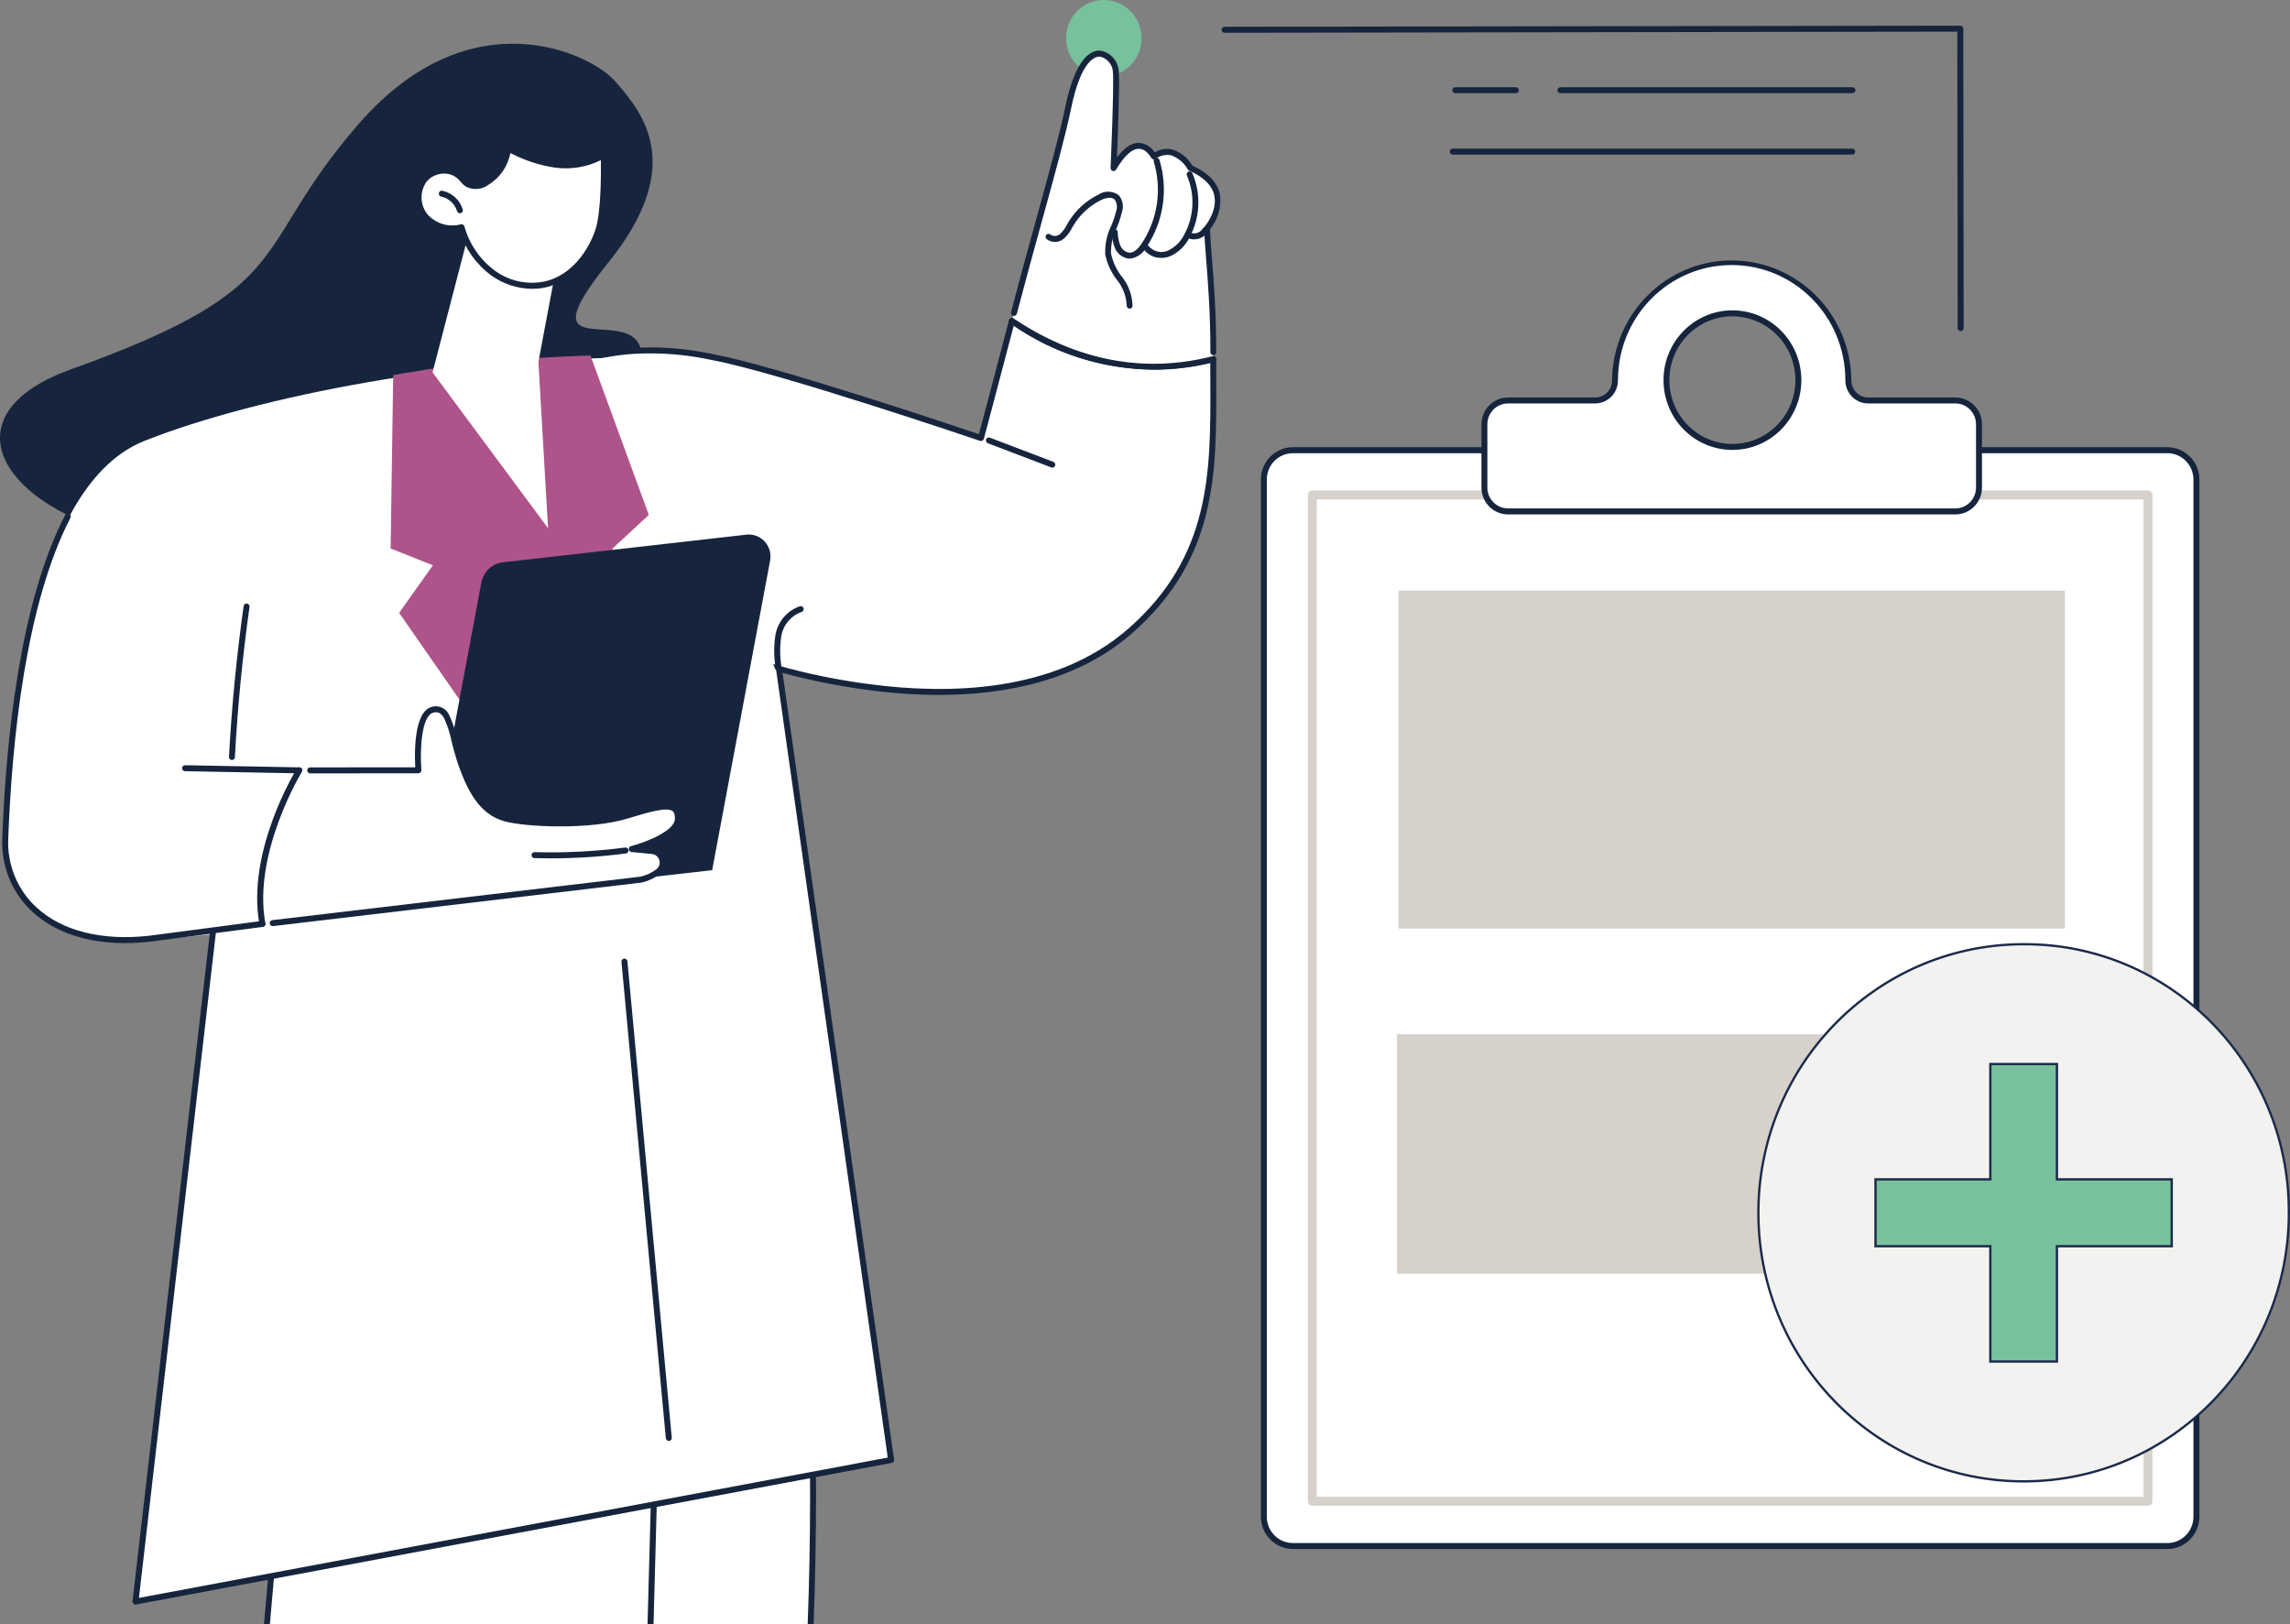
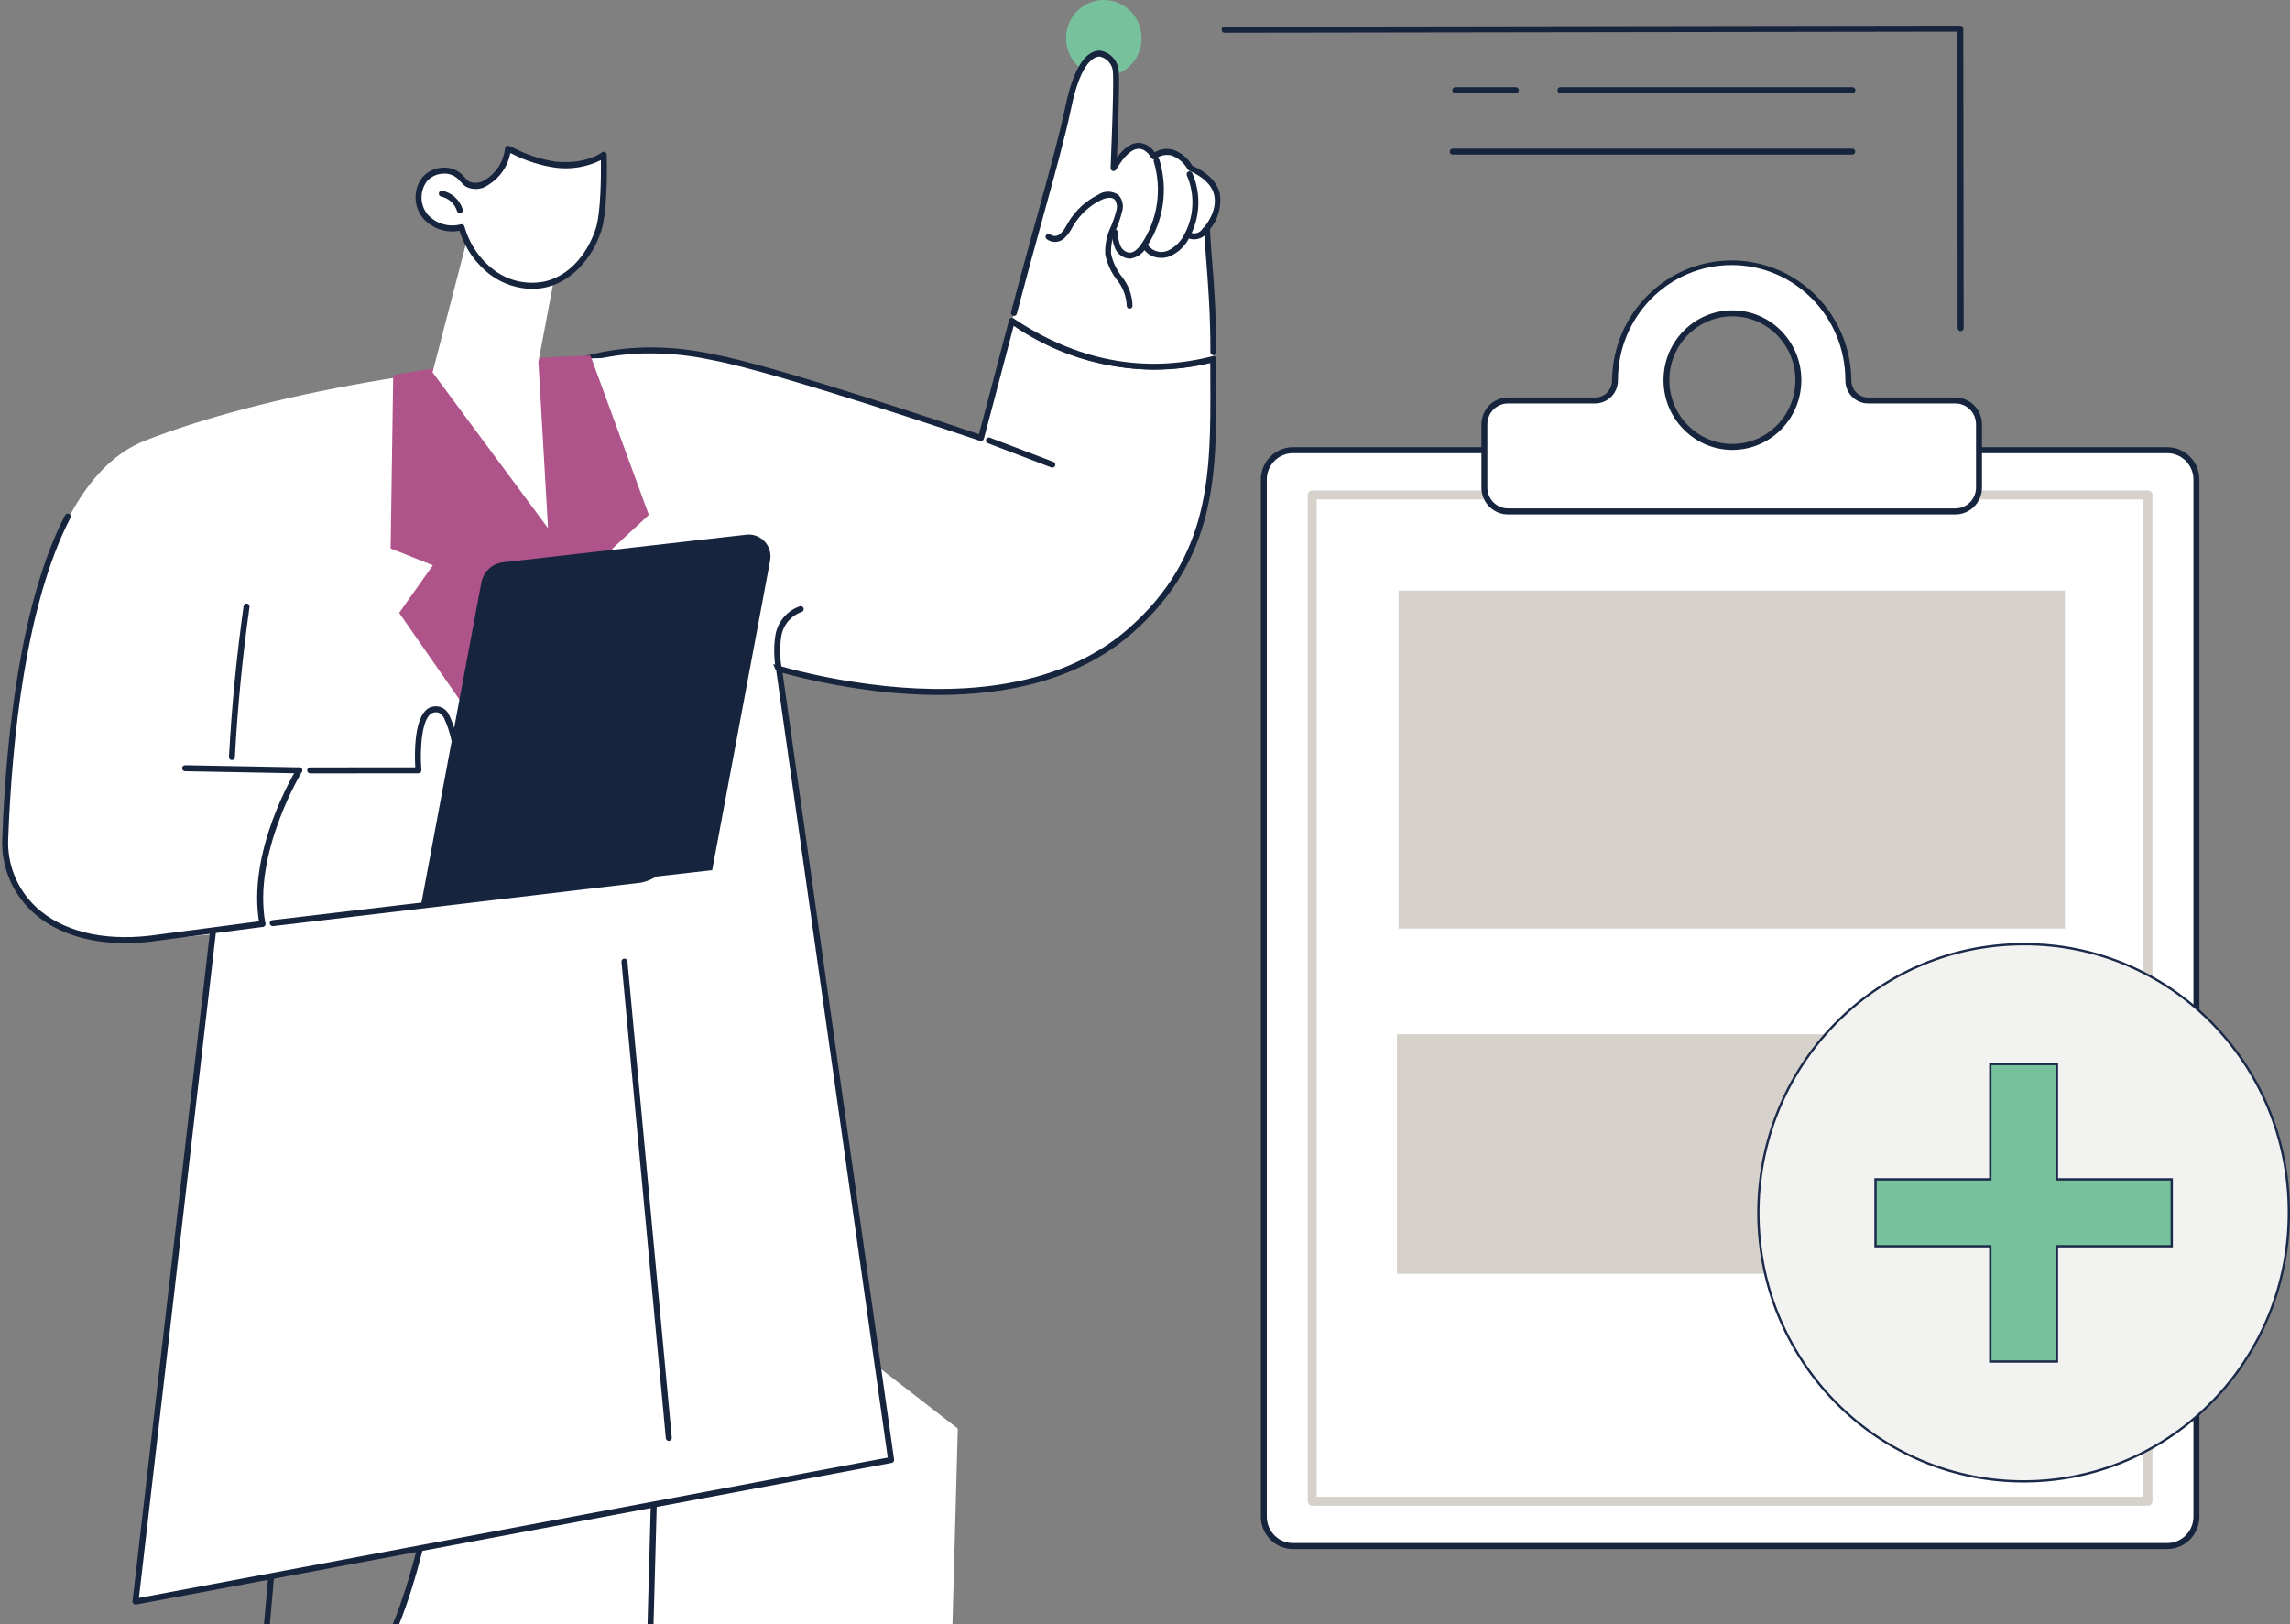
<svg xmlns="http://www.w3.org/2000/svg" id="Capa_2" width="350.55mm" height="248.64mm" viewBox="0 0 993.69 704.81">
  <rect x="0" y="0" width="993.69" height="704.81" fill="#808080" stroke="none" />
  <defs>
    <style>      .cls-1 {        fill: #16253d;      }      .cls-2 {        fill: #d7d1cb;      }      .cls-3 {        fill: #fff;      }      .cls-4, .cls-5 {        fill: #77c19c;      }      .cls-6 {        fill: #f2f2f0;      }      .cls-6, .cls-5 {        stroke: #1b2a4a;      }      .cls-7 {        fill: #ae548a;      }    </style>
  </defs>
  <g id="Capa_1-2" data-name="Capa_1">
    <g id="Grupo_153">
      <path id="Trazado_1179" class="cls-4" d="M462.6,16.45c-.08,9.16,7.19,16.65,16.24,16.73,9.05.08,16.45-7.29,16.52-16.45C495.44,7.57,488.17.08,479.12,0h-.14c-9.01-.04-16.34,7.33-16.38,16.45" />
      <path id="Trazado_1180" class="cls-1" d="M657.7,40.45h-26.13c-.71.04-1.31-.51-1.35-1.23-.04-.72.51-1.33,1.22-1.37.04,0,.09,0,.13,0h26.13c.71-.04,1.31.51,1.35,1.23.04.72-.51,1.33-1.22,1.37-.04,0-.09,0-.13,0" />
      <path id="Trazado_1181" class="cls-1" d="M803.76,40.45h-126.58c-.71.04-1.31-.51-1.35-1.23-.04-.72.51-1.33,1.22-1.37.04,0,.09,0,.13,0h126.58c.71-.04,1.31.51,1.35,1.23.04.72-.51,1.33-1.22,1.37-.04,0-.09,0-.13,0" />
      <path id="Trazado_1182" class="cls-1" d="M803.75,67.09h-173.38c-.71,0-1.28-.58-1.28-1.3s.57-1.3,1.28-1.3h173.38c.71,0,1.28.58,1.28,1.3s-.57,1.3-1.28,1.3" />
      <path id="Trazado_1183" class="cls-1" d="M850.78,143.68c-.71,0-1.29-.57-1.3-1.29,0,0,0,0,0,0l-.16-128.65-317.9.48c-.71.04-1.31-.51-1.35-1.23-.04-.72.51-1.33,1.22-1.37.04,0,.09,0,.13,0l319.21-.48c.34,0,.67.14.91.38.24.24.38.57.38.92l.16,129.95c0,.72-.58,1.3-1.29,1.3,0,0,0,0,0,0h-.01Z" />
-       <path id="Trazado_1184" class="cls-1" d="M258.68,181.27s27.21-21.55,17.57-33.48c-9.64-11.93-46.06,8.08-12.27-33.89,33.79-41.98,15.21-64.66,2.87-78.73-10.36-11.8-62.33-37.31-110.92,18.29-48.59,55.61-24.28,70.68-125.02,106.76-100.74,36.08,63.13,142.89,227.75,21.04" />
      <path class="cls-3" d="M337.12,407.35l-125.57,21.88s-8.33,198.97-39.73,275.58h179.94c5.93-155.88-14.65-297.46-14.65-297.46Z" />
      <path class="cls-1" d="M212.78,430.35l123.25-21.49c2.04,14.75,19.97,149.76,14.44,295.95h2.58c5.83-154.31-14.44-296.14-14.66-297.64-.05-.35-.24-.66-.52-.87-.28-.21-.64-.29-.98-.23l-125.57,21.9c-.59.11-1.03.62-1.06,1.23-.09,2.11-8.73,200.36-39.83,275.61h2.77c29.8-73.75,38.87-258.76,39.58-274.46Z" />
-       <path class="cls-3" d="M287.28,520.43l38-51.52-4.41-48.53-161.92.56c-16.58,23.71-31.48,149.02-43.06,283.87h166.37l5.02-184.38Z" />
+       <path class="cls-3" d="M287.28,520.43c-16.58,23.71-31.48,149.02-43.06,283.87h166.37l5.02-184.38Z" />
      <path class="cls-1" d="M288.57,520.85l24.63-33.39c.4-.57.28-1.37-.28-1.79-.58-.43-1.38-.31-1.81.27l-24.87,33.72c-.16.21-.25.47-.25.74l-5.01,184.42h2.6l5-183.97Z" />
      <path class="cls-1" d="M160.02,421.66c.39-.59.25-1.38-.32-1.79-.59-.41-1.39-.27-1.8.32-16.75,23.94-31.71,149.1-43.35,284.62h2.56c11.57-135.02,26.39-259.52,42.91-283.15Z" />
      <path id="Trazado_1191" class="cls-3" d="M439.1,139.25c-7.39,28.29-13.42,50.84-13.42,50.84,0,0-87.03-29.58-116.09-35.04-7.32-1.38-65.36-16.26-108.17,35.6-37.78,45.79,106.53,89.36,106.53,89.36,2.21,1.73,120,48.61,182.53-6.24,39.47-34.62,35.85-74.66,35.99-117.94-30.13,7.48-61.97,1.44-87.38-16.58" />
      <path id="Trazado_1192" class="cls-1" d="M407.53,301.57c-10.39-.03-20.77-.76-31.07-2.18-23.66-3.12-46.84-9.23-69-18.18-5.69-1.73-101.57-31.34-112.6-67.99-2.41-8.25-.29-17.17,5.56-23.41,26.67-32.31,65.06-45.21,108.11-36.31.53.11.96.2,1.29.26,26.87,5.05,103.95,30.93,114.96,34.64,1.41-5.26,6.76-25.39,13.06-49.49.11-.41.4-.74.79-.89.39-.15.83-.1,1.18.14,18.85,12.78,49.12,26,86.33,16.4.39-.1.8-.01,1.12.23.31.25.5.63.5,1.03v10.37c.15,39.25.29,76.32-36.45,108.55-23.7,20.79-55.22,26.82-83.82,26.82M282.58,153.36c-31.06-.35-60.58,13.68-80.16,38.11-5.33,5.55-7.27,13.58-5.09,21,10.73,35.64,109.99,65.99,111,66.29.15.05.29.12.42.22,22.09,8.89,45.2,14.92,68.78,17.93,33.55,4.44,80.2,3.86,112.1-24.12,35.85-31.44,35.71-67.94,35.56-106.58,0-2.89-.02-5.8-.02-8.72-29.41,6.91-60.33,1.05-85.29-16.16-7.1,27.15-12.9,48.86-12.96,49.08-.09.35-.33.64-.64.81-.32.17-.69.2-1.03.09-.87-.3-87.27-29.61-115.91-34.99-.35-.06-.78-.16-1.33-.27-8.36-1.76-16.88-2.66-25.42-2.69" />
      <path id="Trazado_1193" class="cls-1" d="M456.64,202.92c-.16,0-.31-.03-.46-.09l-27.54-10.49c-.66-.25-1-.99-.76-1.66,0,0,0,0,0,0h0c.26-.67,1-1.01,1.67-.75l27.54,10.49c.66.25,1,.99.75,1.66h0c-.19.51-.67.84-1.21.84" />
      <path id="Trazado_1194" class="cls-3" d="M526.48,155.83c.08-25.29-2.42-46.41-2.68-56.76,0,0,14.31-16.73-7.28-26.21,0,0-6.2-11.47-15.82-5.01,0,0-6.77-13.16-17.47,5.06,0,0,1.53-34.61,1.01-41.94-.52-7.34-13.66-18.4-20.67,15.64-3.96,19.25-14.85,55.84-24.46,92.64,7.43,5.28,15.51,9.54,24.04,12.67,14.14,5.2,22.1,8.8,38.81,7.21,8.23-.66,16.42-1.77,24.53-3.3" />
      <path id="Trazado_1195" class="cls-1" d="M526.51,154.12h0c-.71,0-1.29-.58-1.29-1.29h0c.05-16.61-1.06-30.33-1.84-40.36-.42-5.26-.78-9.8-.87-13.37,0-.32.1-.63.31-.88.06-.06,5.63-6.71,4.06-13.53-.99-4.33-4.65-7.91-10.88-10.64-.26-.11-.48-.31-.62-.57-1.59-2.83-4.14-4.99-7.18-6.08-2.38-.49-4.85.07-6.79,1.55-.6.41-1.42.24-1.82-.37-.02-.04-.04-.07-.06-.11,0-.04-2.02-3.81-5.25-3.89-3.05-.12-6.45,3.04-9.96,9.01-.31.51-.91.75-1.48.59-.57-.17-.95-.7-.93-1.3,0-.36,1.52-34.62,1.01-41.79-.25-3.2-2.53-5.85-5.63-6.53-1.84-.11-8.12,1.13-12.48,22.34-2.44,11.85-7.16,29-12.64,48.84-3.39,12.28-7.22,26.2-10.95,40.41-.19.69-.89,1.1-1.58.93-.69-.18-1.1-.88-.93-1.58h0c3.71-14.22,7.56-28.16,10.95-40.45,5.46-19.81,10.18-36.91,12.6-48.68,4.49-21.81,11.45-24.65,15.18-24.41,4.39.75,7.71,4.44,8.04,8.94.41,5.77-.41,27.68-.81,37.42,3.22-4.29,6.45-6.48,9.67-6.34,2.74.26,5.21,1.77,6.71,4.12,2.33-1.4,5.1-1.83,7.73-1.22,3.61,1.18,6.67,3.66,8.58,6.98,6.79,3.06,10.82,7.19,11.98,12.28.78,5.51-.78,11.1-4.3,15.38.11,3.43.45,7.76.85,12.75.81,10.07,1.9,23.86,1.85,40.56,0,.72-.59,1.3-1.3,1.29" />
      <path id="Trazado_1196" class="cls-3" d="M439.1,139.25c25.41,18.02,57.25,24.06,87.38,16.58l-87.38-16.58Z" />
      <path id="Trazado_1197" class="cls-1" d="M500.65,160.46c-22.27-.31-43.95-7.32-62.28-20.14-.58-.4-.74-1.19-.35-1.79.4-.6,1.2-.76,1.8-.36,18.85,12.78,49.12,26,86.33,16.4.69-.18,1.39.24,1.57.94.18.69-.24,1.4-.92,1.58h0c-8.54,2.22-17.33,3.36-26.15,3.37" />
      <path id="Trazado_1198" class="cls-1" d="M490.2,133.94h-.1c-.71-.05-1.24-.67-1.19-1.39h0c-.2-4.16-1.76-8.13-4.41-11.3-2.43-3.19-4.11-6.9-4.91-10.85-.2-4.29.7-8.57,2.6-12.41.89-2.11,1.62-4.28,2.18-6.51.56-1.65.3-3.47-.69-4.9-1.72-1.64-5.06-.19-6.04.3-4.88,2.42-8.97,6.2-11.81,10.9-.21.36-.42.72-.63,1.07-.85,1.73-2.02,3.28-3.43,4.58-2.15,1.99-5.41,2.1-7.69.26-.51-.49-.52-1.31-.04-1.82h0c.5-.52,1.32-.53,1.83-.03,1.34.87,3.09.7,4.24-.41,1.16-1.11,2.12-2.42,2.82-3.87.22-.38.43-.75.65-1.13,3.09-5.12,7.56-9.24,12.88-11.89,2.72-1.88,6.32-1.82,8.97.16,1.74,2.01,2.28,4.81,1.41,7.34-.59,2.36-1.36,4.66-2.3,6.9-1.73,3.44-2.56,7.27-2.44,11.13.77,3.55,2.31,6.89,4.52,9.76,3,3.63,4.69,8.18,4.82,12.92-.05.68-.62,1.2-1.29,1.2" />
      <path id="Trazado_1199" class="cls-1" d="M490.17,112.23h-.22c-2.7-.26-5.05-1.99-6.12-4.51-.89-2.19-1.36-4.52-1.41-6.88-.02-.72.54-1.33,1.26-1.35.67-.02,1.24.48,1.32,1.15.03,2.05.43,4.07,1.17,5.98.67,1.64,2.15,2.79,3.88,3.03,1.77.04,3.55-1.28,5.36-3.98,6.95-10.44,8.87-23.49,5.24-35.53-.21-.68.17-1.41.85-1.62,0,0,0,0,0,0h0c.68-.21,1.4.17,1.62.86,3.86,12.79,1.82,26.66-5.57,37.75-1.45,2.86-4.23,4.79-7.39,5.13" />
      <path id="Trazado_1200" class="cls-1" d="M503.87,111.88c-3.03.1-5.91-1.34-7.68-3.83-.38-.59-.22-1.39.37-1.78,0,0,0,0,0,0h0c.6-.39,1.4-.22,1.79.38,2.01,2.51,5.41,3.38,8.36,2.15,3.1-1.44,5.62-3.9,7.15-6.98,4.32-7.9,4.75-17.39,1.17-25.66-.29-.65,0-1.42.64-1.71h0c.65-.29,1.41,0,1.71.66,3.91,9.02,3.44,19.37-1.27,27.98-1.78,3.65-4.78,6.53-8.47,8.14-1.2.46-2.48.69-3.77.69" />
      <path id="Trazado_1201" class="cls-1" d="M518.16,103.87c-1.03.01-2.05-.24-2.97-.72-.63-.33-.87-1.11-.54-1.75,0,0,0,0,0,0h0c.34-.64,1.13-.88,1.77-.53,1.97.94,4.32.22,5.44-1.67.34-.64,1.12-.89,1.76-.55,0,0,0,0,0,0h0c.63.33.87,1.11.54,1.74h0c-.85,1.54-2.26,2.67-3.93,3.16-.66.2-1.35.31-2.04.31" />
      <path id="Trazado_1202" class="cls-3" d="M65.53,407.99c-41.34,4.69-64.21-16.84-63.23-43.01,2.24-59.53,12.94-154.97,60.56-173.74,49.79-19.63,137.01-36.12,215.45-36.12l59.77,139.07,12.54,86.14-285.08,27.65Z" />
      <path id="Trazado_1203" class="cls-1" d="M338.24,293.13c-.63,0-1.18-.46-1.28-1.1-1.16-5.38-1.33-10.92-.5-16.36.98-5.88,5.09-10.72,10.67-12.6.69-.18,1.39.23,1.58.92.18.69-.23,1.4-.91,1.58h0c-4.64,1.63-8.03,5.72-8.8,10.64-.76,5.13-.58,10.35.53,15.41.11.71-.38,1.37-1.08,1.48h-.2" />
      <path id="Trazado_1204" class="cls-1" d="M100.65,329.82h-.07c-.71-.04-1.26-.65-1.22-1.37,1.17-21.81,3.31-43.85,6.36-65.48.14-.71.82-1.18,1.52-1.04.65.13,1.1.73,1.04,1.39-3.04,21.56-5.18,43.51-6.36,65.26-.04.69-.61,1.23-1.29,1.23" />
      <path id="Trazado_1205" class="cls-1" d="M129.76,335.59h-.02l-49.44-.93c-.71,0-1.28-.6-1.27-1.32h0c.02-.72.61-1.29,1.32-1.28l49.44.93c.71-.03,1.31.53,1.34,1.25.03.72-.52,1.32-1.23,1.36-.04,0-.09,0-.13,0" />
      <path id="Trazado_1206" class="cls-3" d="M92.72,401.6l-33.93,293.4,327.88-61.44-48.67-343.36-245.28,111.4Z" />
      <path id="Trazado_1207" class="cls-7" d="M256.21,154.3s-14.63.21-41.7,2.43c-20.38,1.67-43.89,6.06-43.89,6.06l-1.12,75.22,18.33,7.29-14.63,20.66,68.96,99.16,23.66-127.13,15.72-14.54-25.32-69.15Z" />
      <path id="Trazado_1208" class="cls-1" d="M309.03,377.6l-126.19,14.33,26.03-139.12c.9-4.71,4.72-8.29,9.44-8.81l105.5-11.98c5.17-.62,9.85,3.13,10.46,8.36.11.95.08,1.91-.09,2.84l-25.15,134.38Z" />
-       <path id="Trazado_1209" class="cls-3" d="M129.88,334.29s-21.77,35.4-16,66.65l164.2-19.23c2.79-.6,5.41-1.82,7.68-3.55,2.11-1.78,2.38-4.96.62-7.09-.85-1.03-2.08-1.67-3.4-1.79l-8.83-.85s19.65-5.18,19.99-12.87c.34-7.69-5.94-6.63-21.98-1.68s-44.02,3.79-53.13,1.18c-9.11-2.61-14.21-10.63-18.69-22.93-4.48-12.3-4.53-26.21-12.61-24.16-8.08,2.05-6.15,26.29-6.15,26.29l-51.71.04Z" />
      <path id="Trazado_1210" class="cls-1" d="M118.33,401.88c-.71,0-1.29-.57-1.3-1.28,0-.67.49-1.24,1.15-1.31l159.73-18.87c2.54-.58,4.93-1.69,7.01-3.27,1.16-.92,1.63-2.49,1.16-3.9-.43-1.48-1.72-2.54-3.24-2.67l-8.83-.85c-.71-.06-1.22-.7-1.16-1.41.05-.55.43-1,.96-1.14,7.24-1.91,18.81-6.77,19.03-11.67.12-2.68-.71-3.33-.99-3.54-2.38-1.85-10.16.36-19.32,3.17-16.41,5.07-44.75,3.8-53.87,1.18-10.7-3.07-15.72-13.23-19.55-23.74-1.21-3.5-2.24-7.07-3.09-10.68-.7-3.52-1.81-6.94-3.29-10.19-1.27-2.28-2.63-3-4.7-2.47-5.11,1.29-5.89,15.98-5.18,24.93.03.36-.1.72-.35.98-.25.27-.59.42-.95.42l-46.96.03c-.71,0-1.28-.58-1.28-1.3s.57-1.3,1.28-1.3l45.6-.03c-.32-5.67-.75-24.23,7.22-26.25,3.09-.87,6.34.73,7.57,3.73,1.6,3.45,2.79,7.08,3.53,10.82.82,3.52,1.83,7,3.01,10.42,4.92,13.5,10.08,19.91,17.82,22.13,8.86,2.54,36.42,3.77,52.39-1.17,12.46-3.85,18.55-5.16,21.66-2.74,1.58,1.44,2.33,3.6,1.99,5.72-.25,5.66-8.74,9.83-14.89,12.11l2.55.25c2.56.22,4.73,2.01,5.47,4.51.77,2.43-.02,5.08-2,6.67-2.44,1.88-5.26,3.18-8.26,3.83l-159.82,18.88h-.15" />
      <path id="Trazado_1211" class="cls-1" d="M113.87,402.24c-.62,0-1.16-.45-1.27-1.07-5.8-31.37,15.27-66.11,16.17-67.58.38-.6,1.16-.79,1.77-.42.61.36.8,1.16.45,1.77,0,0,0,.01-.01.02h0c-.22.36-21.44,35.36-15.83,65.73.13.71-.34,1.39-1.04,1.52-.08.01-.16.02-.24.02" />
      <path id="Trazado_1212" class="cls-1" d="M238.91,372.48c-2.34,0-4.68-.03-7.01-.1-.71-.02-1.27-.62-1.26-1.34,0,0,0,0,0,0,0-.71.58-1.27,1.28-1.26,0,0,0,0,0,0h.05c13.14.36,26.28-.31,39.32-2,.7-.09,1.35.41,1.44,1.12.09.71-.4,1.36-1.11,1.46h0c-10.85,1.41-21.77,2.12-32.71,2.12" />
      <path id="Trazado_1213" class="cls-1" d="M290.21,625.27c-.67,0-1.23-.51-1.29-1.18l-19.24-206.63c-.1-.72.39-1.38,1.1-1.48s1.36.4,1.47,1.11c0,.04.01.09.01.13l19.24,206.63c.08.71-.43,1.35-1.14,1.43,0,0,0,0-.01,0h-.14" />
      <path id="Trazado_1214" class="cls-1" d="M58.79,696.29c-.33,0-.64-.13-.88-.36-.3-.28-.45-.69-.4-1.1l33.64-290.77c.12-.71.79-1.19,1.5-1.07.65.11,1.11.7,1.07,1.37l-33.43,289.04,324.93-60.89-48.49-342.16c-.06-.72.47-1.36,1.19-1.41.66-.05,1.25.4,1.38,1.06l48.66,343.36c.1.7-.37,1.34-1.06,1.46l-327.88,61.46c-.08.01-.16.02-.24.02" />
      <path id="Trazado_1215" class="cls-1" d="M54.35,409.27c-16.67,0-30.76-4.73-40.4-13.7-8.79-8.14-13.54-19.83-12.96-31.89,1.62-43.02,7.66-102.27,27.25-140.12.33-.64,1.11-.88,1.74-.55.63.32.88,1.1.56,1.74,0,0,0,0,0,0h0c-19.37,37.43-25.35,96.26-26.96,139.02-.55,11.29,3.89,22.25,12.13,29.88,11.1,10.33,28.55,14.73,49.16,12.39l48.83-6.41c.7-.1,1.35.4,1.45,1.11.1.71-.39,1.37-1.09,1.47l-48.86,6.41c-3.6.42-7.21.63-10.83.63" />
      <path id="Trazado_1216" class="cls-3" d="M243.59,104.16l-9.96,52.87,4.18,72.17-50.11-67.62,15.36-59.11,40.52,1.68Z" />
      <path id="Trazado_1217" class="cls-3" d="M259.72,99.69c-3.47,10.82-11.51,20.81-22.48,23.6-8.08,1.84-16.55.1-23.28-4.78-6.62-4.91-11.43-11.91-13.67-19.9-5.71,1.53-11.78-.3-15.73-4.74-3.78-4.62-3.91-11.28-.3-16.04,3.98-4.56,10.82-5.06,15.4-1.13.97,1.19,2.06,2.27,3.25,3.22,2.74,1.28,5.94.97,8.38-.82,5.13-3.13,8.51-8.52,9.13-14.55,6.51,3.42,13.51,5.76,20.75,6.93,14.01,1.27,20.83-4.29,20.83-4.29,0,0,.71,23.24-2.28,32.51" />
      <path id="Trazado_1218" class="cls-1" d="M230.97,125.34c-6.37-.05-12.57-2.07-17.78-5.79-6.53-4.82-11.37-11.63-13.8-19.43-5.86,1.15-11.88-.92-15.84-5.44-4.2-5.09-4.32-12.46-.3-17.7,2.24-2.59,5.43-4.12,8.83-4.24,3.11-.21,6.18.87,8.47,3.01.4.39.78.82,1.15,1.25.54.69,1.18,1.3,1.89,1.81,2.33.95,4.98.63,7.03-.83,4.78-2.92,7.93-7.94,8.5-13.56.04-.42.27-.79.63-1,.36-.21.8-.24,1.18-.07l2.06.91c5.74,2.96,11.92,4.96,18.29,5.91,13.23,1.2,19.83-3.96,19.89-4.02.38-.31.91-.37,1.35-.16.44.2.74.64.75,1.14.03.96.67,23.6-2.34,32.95-4,12.44-12.96,21.81-23.4,24.45-2.15.54-4.36.81-6.58.8M200.28,97.3c.57,0,1.07.38,1.24.93,2.15,7.71,6.79,14.47,13.18,19.2,6.42,4.68,14.5,6.34,22.21,4.58,11.45-2.9,18.65-13.64,21.57-22.72,2.33-7.27,2.34-23.74,2.26-29.79-6.11,3-12.95,4.14-19.69,3.27-6.66-.97-13.11-3.04-19.11-6.13l-.48-.21c-1.1,5.75-4.56,10.75-9.51,13.78-2.84,2.08-6.59,2.39-9.74.81-.93-.64-1.76-1.42-2.47-2.3-.32-.36-.65-.75-1.01-1.1-1.78-1.63-4.15-2.46-6.54-2.27-2.67.11-5.18,1.31-6.96,3.33-3.19,4.29-3.07,10.23.31,14.38,3.65,4.02,9.19,5.68,14.41,4.29.11-.03.22-.04.32-.04" />
      <path id="Trazado_1219" class="cls-1" d="M199.56,92.54c-.57,0-1.08-.38-1.24-.93-.99-3.19-3.6-5.59-6.82-6.29-.7-.11-1.18-.77-1.08-1.48.11-.71.76-1.2,1.47-1.09l.13.03c4.15.91,7.51,4,8.79,8.11.2.69-.2,1.42-.88,1.62,0,0,0,0,0,0-.12.03-.23.05-.35.05" />
      <path id="Trazado_1220" class="cls-3" d="M940.44,670.88h-379.37c-6.95.03-12.62-5.65-12.65-12.69V208.06c.03-7.04,5.69-12.72,12.65-12.69h379.39c6.95-.03,12.62,5.65,12.65,12.69h0v450.14c-.03,7.04-5.69,12.73-12.65,12.69h0" />
      <path id="Trazado_1221" class="cls-1" d="M940.44,672.18h-379.38c-7.66.02-13.9-6.24-13.94-14V208.06c.04-7.76,6.28-14.02,13.94-14h379.38c7.66-.03,13.9,6.24,13.94,14v450.12c-.04,7.76-6.28,14.02-13.94,14M561.05,196.67c-6.24-.03-11.32,5.07-11.35,11.39h0v450.13c.03,6.32,5.1,11.42,11.35,11.4h379.39c6.24.03,11.32-5.07,11.35-11.39h0V208.06c-.03-6.32-5.1-11.42-11.35-11.4h-379.39Z" />
      <path id="Trazado_1222" class="cls-2" d="M932.06,653.4h-362.62c-1.07,0-1.94-.87-1.94-1.95V214.79c0-1.08.87-1.95,1.94-1.95h362.62c1.07,0,1.94.86,1.94,1.95h0v436.68c0,.52-.21,1.01-.57,1.38-.37.37-.86.57-1.37.57M571.4,649.51h358.72V216.73h-358.73v432.78Z" />
      <path id="Trazado_1223" class="cls-3" d="M810.65,173.78c-4.73,0-8.58-3.88-8.58-8.67h0v-.15c-.23-28.32-23.09-51.08-51.05-50.84-27.63.23-49.98,22.86-50.21,50.84v.09c.03,4.8-3.79,8.71-8.53,8.74h-37.88c-5.65-.02-10.25,4.59-10.28,10.31v27.53c.04,5.72,4.64,10.33,10.28,10.31h194.06c5.65.02,10.25-4.59,10.28-10.31v-27.53c-.04-5.72-4.64-10.33-10.28-10.31h-37.81ZM751.44,193.94c-15.8-.18-28.46-13.28-28.29-29.28.17-16,13.12-28.82,28.91-28.64,15.67.17,28.29,13.09,28.29,28.96-.01,16.01-12.83,28.98-28.64,28.97-.09,0-.18,0-.27,0" />
      <path id="Trazado_1224" class="cls-1" d="M848.47,223.23h-194.06c-6.36.03-11.54-5.17-11.58-11.61v-27.53c.04-6.44,5.22-11.63,11.58-11.6h37.82c1.92,0,3.77-.77,5.12-2.15,1.4-1.4,2.18-3.31,2.16-5.3.31-29.04,23.81-52.33,52.48-52.02,28.21.31,51.01,23.36,51.37,51.92-.03,2.02.75,3.97,2.16,5.4,1.36,1.38,3.2,2.15,5.12,2.15h37.82c6.36-.03,11.54,5.16,11.58,11.6v27.53c-.04,6.44-5.22,11.63-11.58,11.61M654.4,175.07c-4.94-.02-8.96,4.01-8.99,9.01v27.53c.03,5,4.05,9.03,8.99,9.01h194.06c4.94.02,8.96-4.01,8.99-9.01v-27.53c-.03-5-4.05-9.03-8.99-9.01h-37.82c-5.45,0-9.87-4.46-9.89-9.98v-.06c.02-27.59-22.04-49.98-49.29-50.01-27.25-.02-49.36,22.32-49.38,49.92h0c.06,5.52-4.29,10.04-9.74,10.13h-37.95ZM751.44,195.24c-16.52-.17-29.77-13.87-29.6-30.59.17-16.72,13.69-30.14,30.21-29.97,16.4.17,29.6,13.68,29.6,30.28,0,16.73-13.4,30.28-29.91,30.28-.1,0-.2,0-.29,0M751.44,137.27c-15.1.16-27.21,12.68-27.05,27.97.16,15.29,12.52,27.55,27.62,27.4,14.99-.16,27.05-12.5,27.06-27.68,0-15.29-12.24-27.68-27.34-27.69-.09,0-.19,0-.28,0" />
      <rect id="Rectángulo_147" class="cls-2" x="606.87" y="256.26" width="289.15" height="146.68" />
      <rect id="Rectángulo_148" class="cls-2" x="606.17" y="448.8" width="289.15" height="103.95" />
      <path id="Trazado_1225" class="cls-6" d="M993.19,525.31c.53,64.37-50.57,116.98-114.13,117.52-63.56.54-115.52-51.21-116.05-115.57-.53-64.37,50.57-116.98,114.13-117.52h.96c63.3-.27,114.82,51.47,115.09,115.57h0" />
      <path id="Trazado_1226" class="cls-5" d="M942.37,511.77h-49.82v-50.04h-28.9v50.04h-49.82v29.02h49.82v50.04h28.9v-50.04h49.82v-29.02Z" />
    </g>
  </g>
</svg>